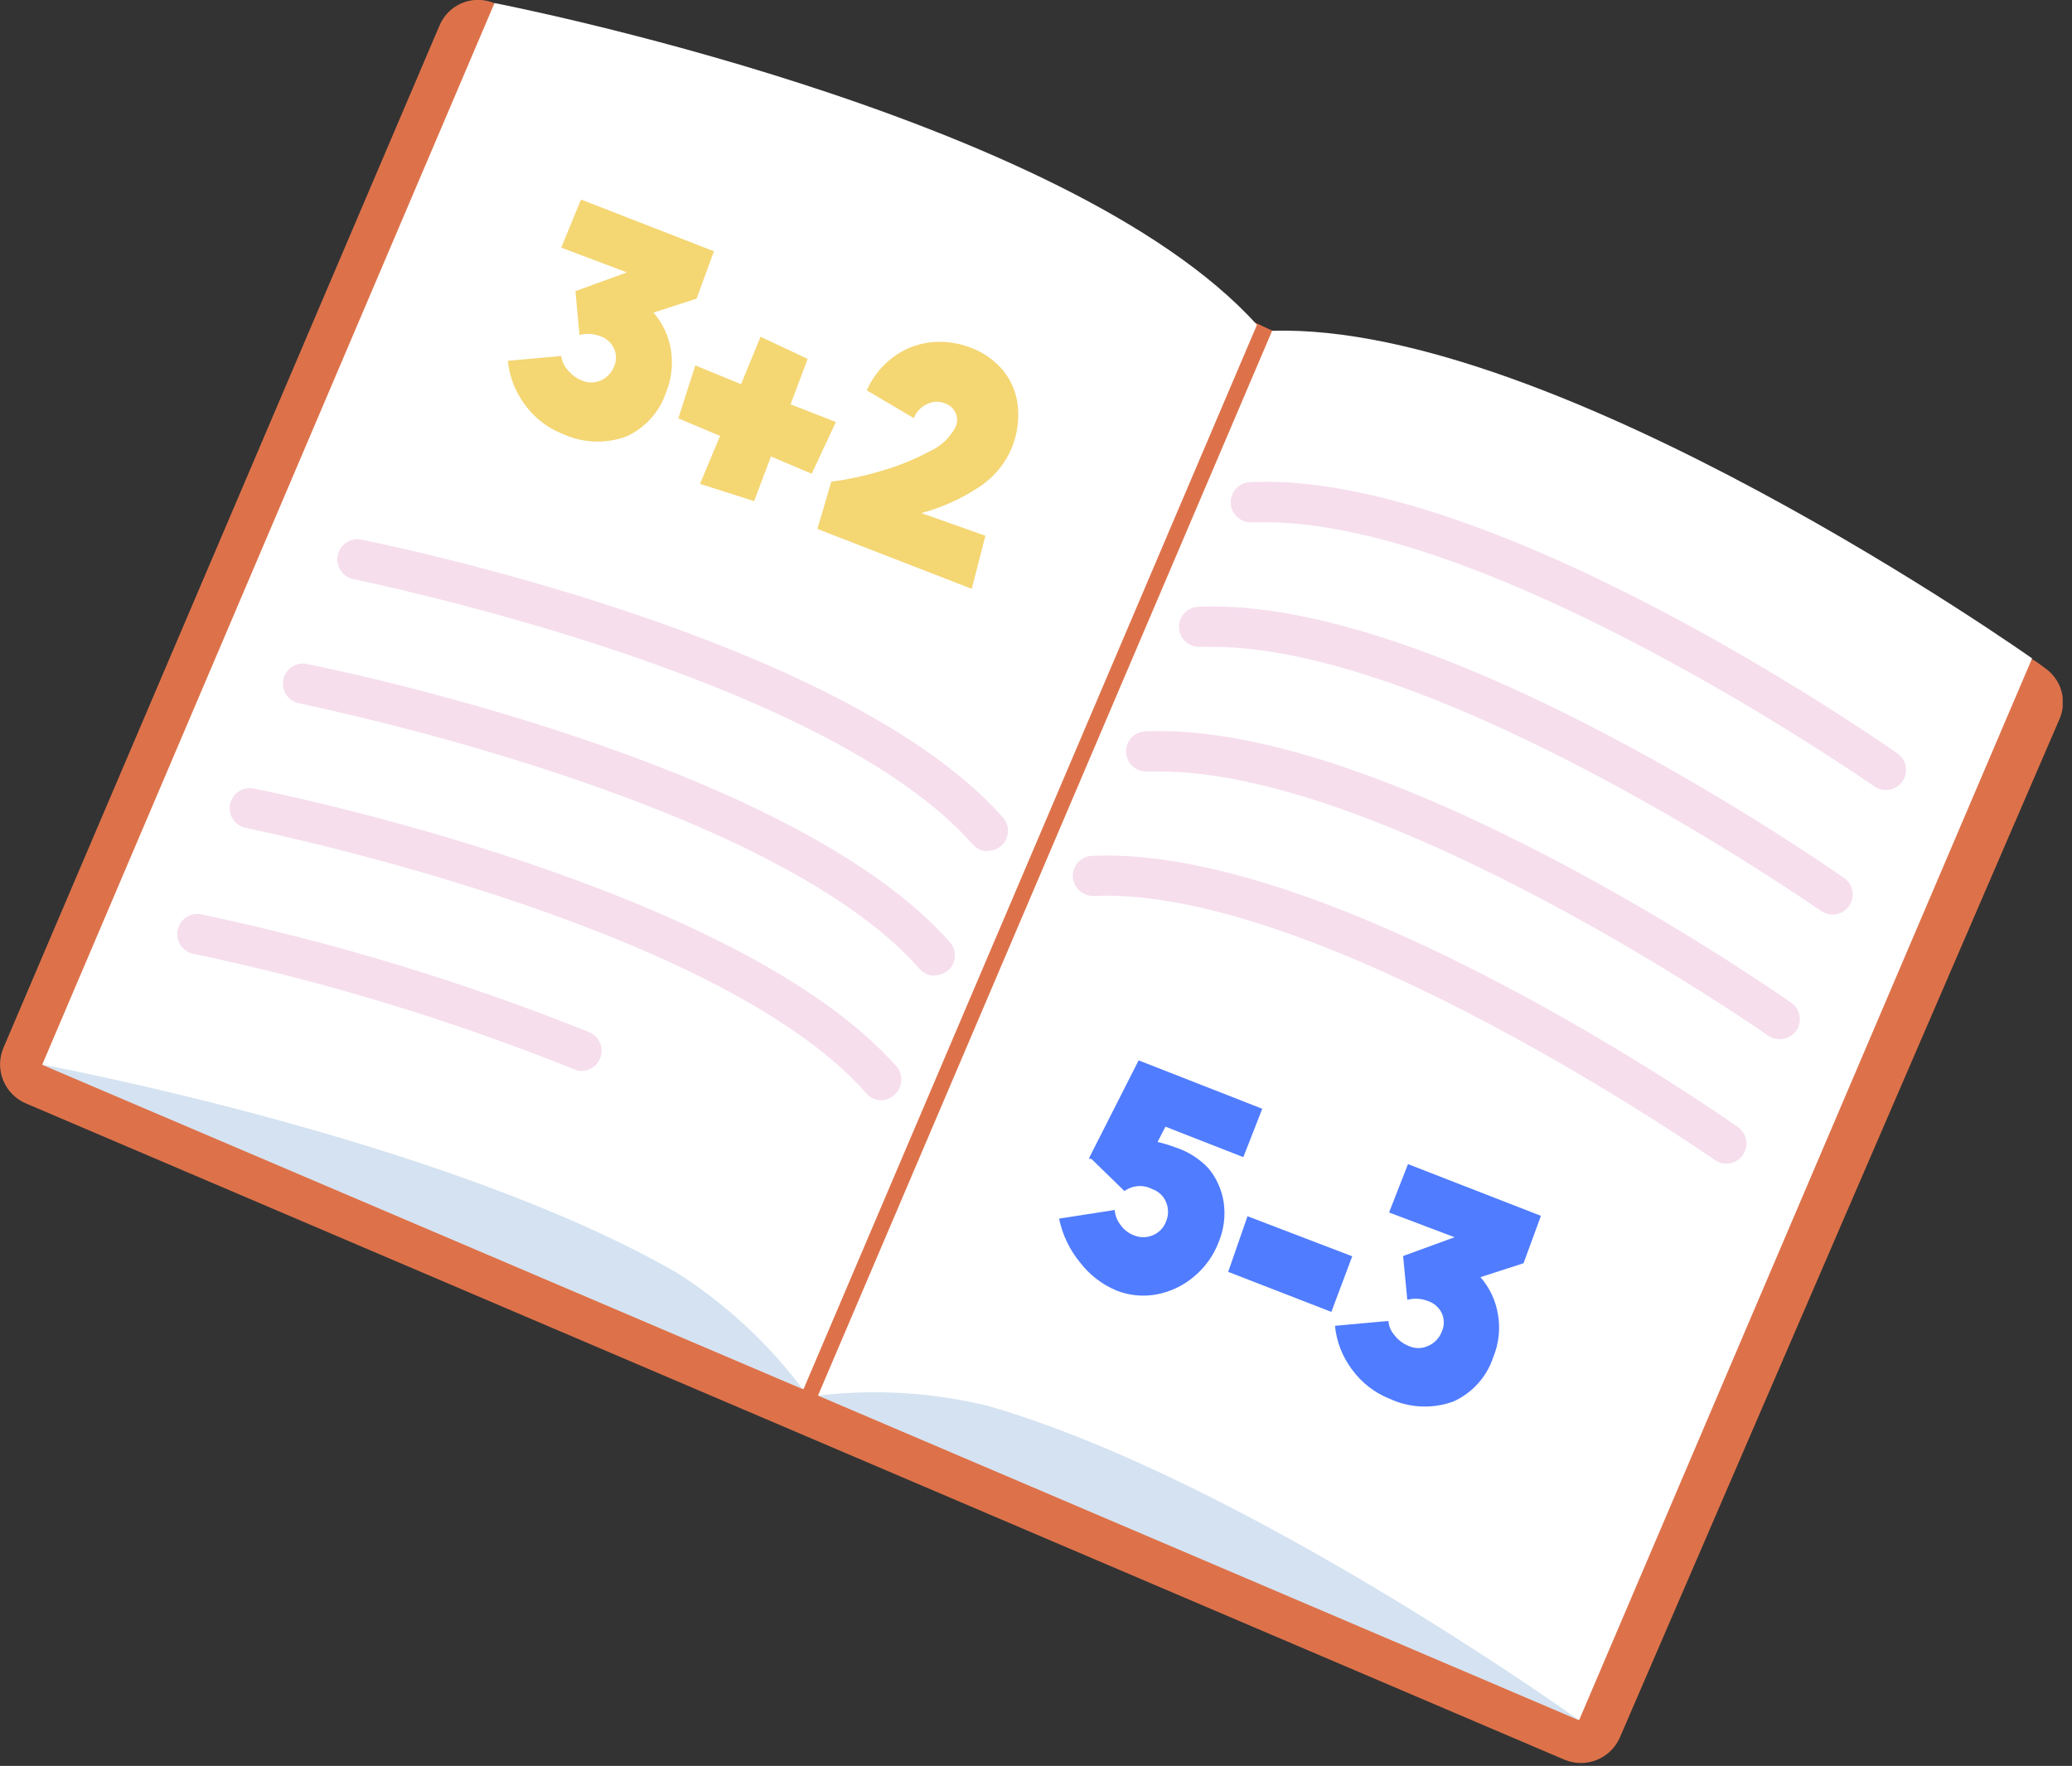
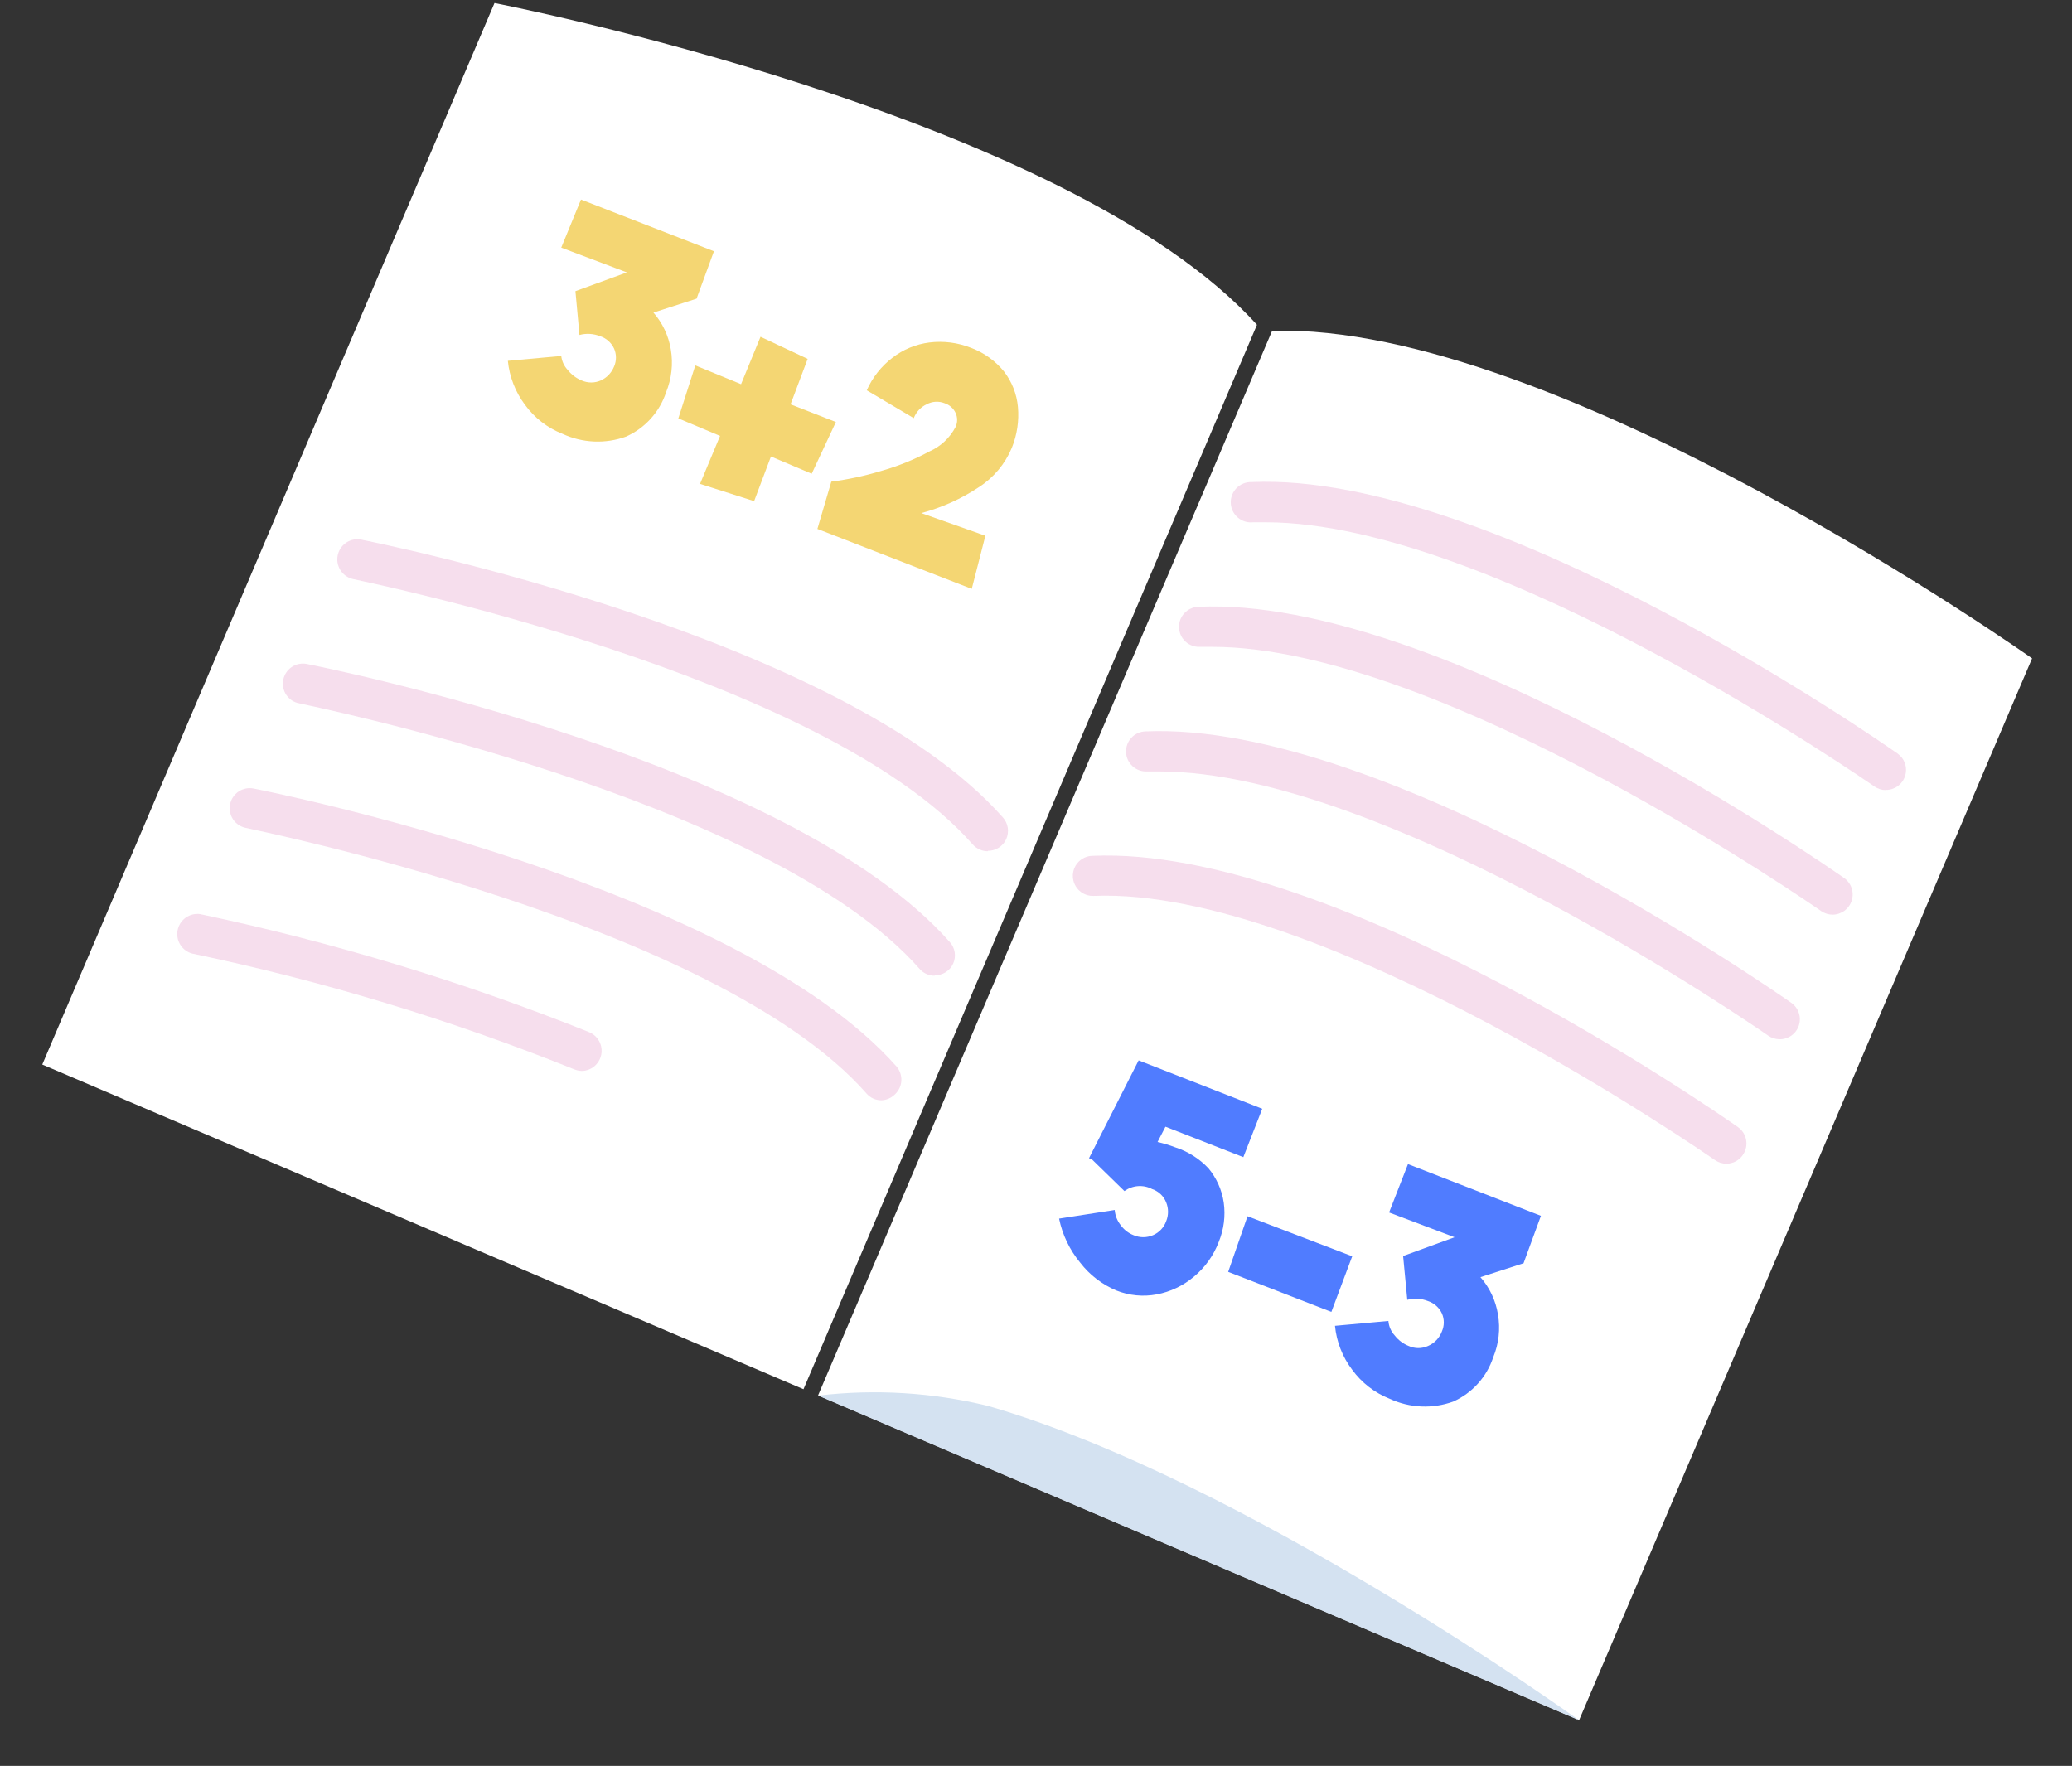
<svg xmlns="http://www.w3.org/2000/svg" width="149" height="127" viewBox="0 0 149 127" fill="none">
  <rect x="0" y="0" width="149" height="127" fill="#333333" stroke="none" />
  <g clip-path="url(#clip0_4509_9509)">
-     <path d="M35.37 0.16C34.645 -0.095 33.849 -0.062 33.148 0.253C32.446 0.567 31.892 1.139 31.6 1.85L0.25 75.35C-0.067 76.093 -0.077 76.931 0.223 77.681C0.523 78.431 1.108 79.031 1.85 79.35L112.49 126.55C113.233 126.865 114.07 126.873 114.819 126.573C115.568 126.274 116.169 125.69 116.49 124.95L148.09 51.74C148.373 51.107 148.428 50.395 148.246 49.726C148.064 49.057 147.655 48.472 147.09 48.07L146.5 47.64C146.275 47.473 146.025 47.342 145.76 47.25L91.76 23.91L90.47 23.3L35.78 0.35C35.65 0.274 35.512 0.21 35.37 0.16Z" fill="#DD724A" />
-     <path d="M35.56 0.22C35.56 0.22 76.66 8.15 90.39 23.36L57.78 99.91L3.04 76.56L35.56 0.22Z" fill="white" />
-     <path d="M3 76.56C3 76.56 32.05 81.93 48.71 91.56C52.184 93.777 55.232 96.598 57.71 99.89L3 76.56Z" fill="#D4E2F1" />
+     <path d="M35.56 0.22C35.56 0.22 76.66 8.15 90.39 23.36L57.78 99.91L3.04 76.56L35.56 0.22" fill="white" />
    <path d="M146.13 47.35C146.13 47.35 111.96 23.17 91.48 23.79L58.83 100.35L113.56 123.7L146.13 47.35Z" fill="white" />
    <path d="M113.56 123.72C113.56 123.72 89.56 106.47 71.08 101.12C67.075 100.138 62.925 99.884 58.83 100.37L113.56 123.72Z" fill="#D4E2F1" />
    <g opacity="0.29">
      <path d="M71.04 61.22C70.834 61.22 70.63 61.176 70.443 61.092C70.255 61.007 70.087 60.884 69.95 60.73C59.11 48.41 25.66 41.73 25.33 41.63C24.976 41.535 24.671 41.309 24.476 40.998C24.282 40.687 24.212 40.314 24.282 39.954C24.352 39.594 24.555 39.273 24.852 39.057C25.148 38.841 25.516 38.746 25.88 38.79C27.3 39.07 60.63 45.79 72.12 58.79C72.306 58.998 72.427 59.255 72.47 59.53C72.512 59.805 72.474 60.087 72.36 60.341C72.246 60.595 72.06 60.81 71.826 60.961C71.591 61.112 71.319 61.191 71.04 61.19V61.22Z" fill="#E08CC1" />
    </g>
    <g opacity="0.29">
      <path d="M67.21 70.17C67.005 70.171 66.803 70.128 66.617 70.043C66.43 69.959 66.264 69.835 66.13 69.68C55.29 57.36 21.84 50.68 21.51 50.58C21.323 50.545 21.146 50.474 20.987 50.37C20.828 50.266 20.692 50.131 20.586 49.974C20.48 49.816 20.406 49.64 20.369 49.454C20.332 49.267 20.332 49.076 20.37 48.89C20.406 48.704 20.478 48.527 20.583 48.369C20.687 48.211 20.822 48.075 20.979 47.969C21.136 47.864 21.312 47.79 21.497 47.752C21.683 47.714 21.874 47.714 22.06 47.75C23.48 48.03 56.81 54.75 68.3 67.75C68.488 67.957 68.611 68.215 68.653 68.491C68.696 68.767 68.657 69.049 68.542 69.304C68.426 69.558 68.238 69.773 68.001 69.921C67.764 70.07 67.489 70.146 67.21 70.14V70.17Z" fill="#E08CC1" />
    </g>
    <g opacity="0.29">
      <path d="M63.39 79.13C63.185 79.132 62.982 79.09 62.796 79.005C62.609 78.92 62.443 78.796 62.31 78.64C51.47 66.32 18.02 59.64 17.68 59.54C17.305 59.466 16.974 59.245 16.762 58.928C16.549 58.61 16.471 58.22 16.545 57.845C16.619 57.47 16.84 57.139 17.157 56.926C17.475 56.714 17.865 56.636 18.24 56.71C19.66 56.99 52.99 63.71 64.48 76.71C64.72 76.996 64.84 77.364 64.816 77.736C64.792 78.109 64.625 78.457 64.35 78.71C64.093 78.963 63.751 79.113 63.39 79.13Z" fill="#E08CC1" />
    </g>
    <g opacity="0.29">
      <path d="M41.87 77.02C41.678 77.018 41.488 76.981 41.31 76.91C32.412 73.333 23.216 70.546 13.83 68.58C13.473 68.487 13.164 68.261 12.968 67.948C12.772 67.635 12.702 67.259 12.774 66.897C12.845 66.534 13.052 66.213 13.352 65.998C13.653 65.783 14.024 65.691 14.39 65.74C23.952 67.757 33.321 70.601 42.39 74.24C42.694 74.372 42.944 74.605 43.098 74.899C43.252 75.193 43.3 75.531 43.234 75.856C43.169 76.182 42.993 76.475 42.738 76.687C42.482 76.898 42.162 77.016 41.83 77.02H41.87Z" fill="#E08CC1" />
    </g>
    <g opacity="0.29">
      <path d="M135.62 56.82C135.323 56.823 135.032 56.732 134.79 56.56C134.51 56.37 107.5 37.56 91 37.56C90.7 37.56 90.41 37.56 90.12 37.56C89.922 37.583 89.722 37.565 89.532 37.507C89.341 37.449 89.165 37.352 89.014 37.223C88.862 37.094 88.739 36.936 88.651 36.757C88.564 36.578 88.514 36.383 88.505 36.185C88.496 35.986 88.528 35.788 88.6 35.602C88.671 35.416 88.779 35.247 88.918 35.105C89.058 34.962 89.225 34.851 89.409 34.776C89.593 34.701 89.791 34.665 89.99 34.67C107.36 33.9 135.27 53.36 136.45 54.19C136.701 54.366 136.89 54.617 136.988 54.908C137.087 55.198 137.09 55.513 136.997 55.805C136.905 56.097 136.721 56.352 136.474 56.533C136.226 56.714 135.927 56.811 135.62 56.81V56.82Z" fill="#E08CC1" />
    </g>
    <g opacity="0.29">
      <path d="M131.78 65.78C131.487 65.777 131.201 65.686 130.96 65.52C130.68 65.32 103.67 46.52 87.17 46.52H86.29C85.908 46.537 85.535 46.402 85.253 46.144C84.971 45.886 84.802 45.527 84.785 45.145C84.768 44.763 84.903 44.39 85.161 44.108C85.419 43.825 85.778 43.657 86.16 43.64C103.53 42.84 131.44 62.33 132.62 63.15C132.87 63.328 133.057 63.581 133.153 63.873C133.25 64.164 133.252 64.479 133.159 64.771C133.065 65.064 132.881 65.319 132.634 65.5C132.386 65.681 132.087 65.779 131.78 65.78Z" fill="#E08CC1" />
    </g>
    <g opacity="0.29">
      <path d="M127.97 74.74C127.677 74.737 127.391 74.647 127.15 74.48C126.87 74.28 99.85 55.48 83.36 55.48H82.48C82.098 55.497 81.725 55.362 81.443 55.104C81.16 54.846 80.992 54.487 80.975 54.105C80.958 53.723 81.093 53.35 81.351 53.068C81.609 52.785 81.968 52.617 82.35 52.6C99.7 51.83 127.62 71.29 128.8 72.11C129.056 72.284 129.249 72.536 129.35 72.829C129.451 73.121 129.456 73.438 129.363 73.734C129.269 74.029 129.084 74.286 128.833 74.467C128.582 74.648 128.279 74.744 127.97 74.74Z" fill="#E08CC1" />
    </g>
    <g opacity="0.29">
      <path d="M124.15 83.69C123.853 83.69 123.563 83.6 123.32 83.43C123.04 83.23 95.06 63.76 78.65 64.43C78.461 64.438 78.272 64.408 78.094 64.343C77.917 64.278 77.753 64.179 77.614 64.051C77.475 63.922 77.362 63.768 77.282 63.596C77.203 63.425 77.158 63.239 77.15 63.05C77.142 62.861 77.171 62.672 77.237 62.494C77.302 62.317 77.401 62.154 77.529 62.014C77.657 61.875 77.812 61.762 77.983 61.683C78.155 61.603 78.341 61.558 78.53 61.55C95.92 60.77 123.8 80.23 124.98 81.06C125.291 81.28 125.502 81.613 125.567 81.988C125.633 82.363 125.548 82.748 125.33 83.06C125.2 83.254 125.025 83.413 124.819 83.523C124.613 83.633 124.383 83.69 124.15 83.69Z" fill="#E08CC1" />
    </g>
    <path d="M48.24 25.13C48.416 26.168 48.298 27.235 47.9 28.21C47.669 28.913 47.293 29.56 46.797 30.109C46.301 30.659 45.696 31.098 45.02 31.4C43.53 31.939 41.887 31.867 40.45 31.2C39.369 30.776 38.432 30.05 37.75 29.11C37.059 28.189 36.633 27.096 36.52 25.95L40.36 25.6C40.402 25.974 40.563 26.325 40.82 26.6C41.083 26.934 41.427 27.196 41.82 27.36C42.039 27.457 42.276 27.507 42.515 27.507C42.754 27.507 42.991 27.457 43.21 27.36C43.643 27.161 43.983 26.803 44.16 26.36C44.249 26.157 44.295 25.937 44.295 25.715C44.295 25.493 44.249 25.273 44.16 25.07C44.064 24.861 43.925 24.674 43.753 24.52C43.581 24.367 43.379 24.251 43.16 24.18C42.686 23.99 42.163 23.959 41.67 24.09L41.38 20.94L45.08 19.59L40.36 17.81L41.78 14.35L51.34 18.07L50.09 21.48L46.99 22.48C47.645 23.23 48.078 24.148 48.24 25.13Z" fill="#F4D673" />
    <path d="M60.11 30.35L58.37 34.07L55.44 32.83L54.23 36.04L50.34 34.8L51.78 31.35L48.78 30.09L50 26.28L53.29 27.63L54.69 24.22L58.08 25.81L56.85 29.08L60.11 30.35Z" fill="#F4D673" />
    <path d="M69.88 42.35L58.78 38.04L59.78 34.64C60.982 34.484 62.169 34.23 63.33 33.88C64.545 33.539 65.718 33.066 66.83 32.47C67.643 32.112 68.31 31.488 68.72 30.7C68.791 30.543 68.828 30.372 68.828 30.2C68.828 30.027 68.791 29.857 68.72 29.7C68.644 29.535 68.534 29.388 68.398 29.268C68.262 29.147 68.103 29.056 67.93 29C67.724 28.918 67.503 28.881 67.282 28.893C67.061 28.906 66.845 28.966 66.65 29.07C66.218 29.267 65.88 29.626 65.71 30.07L62.33 28.07C62.736 27.153 63.365 26.352 64.16 25.74C64.937 25.135 65.863 24.751 66.84 24.63C67.857 24.505 68.889 24.639 69.84 25.02C70.764 25.367 71.578 25.954 72.2 26.72C72.768 27.455 73.115 28.336 73.2 29.26C73.291 30.264 73.14 31.276 72.76 32.21C72.277 33.367 71.454 34.35 70.4 35.03C69.128 35.876 67.726 36.507 66.25 36.9L70.86 38.53L69.88 42.35Z" fill="#F4D673" />
    <path d="M86.9 84.02C87.485 84.724 87.865 85.575 88 86.48C88.135 87.442 88.01 88.422 87.64 89.32C87.271 90.295 86.654 91.156 85.85 91.82C85.085 92.467 84.165 92.904 83.18 93.09C82.206 93.273 81.201 93.176 80.28 92.81C79.255 92.38 78.359 91.691 77.68 90.81C76.921 89.894 76.399 88.805 76.16 87.64L80.16 87.02C80.191 87.418 80.341 87.798 80.59 88.11C80.821 88.434 81.14 88.684 81.51 88.83C81.733 88.927 81.972 88.977 82.215 88.977C82.458 88.977 82.698 88.927 82.92 88.83C83.137 88.737 83.332 88.6 83.494 88.428C83.656 88.256 83.78 88.052 83.86 87.83C84.04 87.394 84.04 86.906 83.86 86.47C83.772 86.249 83.637 86.049 83.464 85.885C83.291 85.722 83.085 85.597 82.86 85.52C82.547 85.353 82.194 85.278 81.84 85.303C81.486 85.328 81.147 85.451 80.86 85.66L78.49 83.35H78.33V83.26L81.88 76.26L90.77 79.74L89.41 83.22L83.81 81.03L83.24 82.13C83.669 82.226 84.09 82.353 84.5 82.51C85.415 82.802 86.241 83.321 86.9 84.02Z" fill="#507CFF" />
    <path d="M88.32 91.47L89.71 87.47L97.24 90.35L95.74 94.35L88.32 91.47Z" fill="#507CFF" />
    <path d="M107.72 94.53C107.901 95.568 107.783 96.636 107.38 97.61C107.149 98.313 106.773 98.96 106.277 99.509C105.781 100.059 105.176 100.498 104.5 100.8C103.013 101.337 101.374 101.265 99.94 100.6C98.855 100.172 97.915 99.444 97.23 98.5C96.537 97.584 96.111 96.493 96 95.35L99.84 95C99.873 95.391 100.034 95.761 100.3 96.05C100.561 96.384 100.906 96.643 101.3 96.8C101.518 96.899 101.755 96.951 101.995 96.951C102.235 96.951 102.472 96.899 102.69 96.8C102.919 96.702 103.126 96.559 103.298 96.378C103.47 96.198 103.604 95.984 103.69 95.75C103.779 95.547 103.825 95.327 103.825 95.105C103.825 94.883 103.779 94.663 103.69 94.46C103.593 94.251 103.454 94.065 103.282 93.912C103.11 93.759 102.909 93.642 102.69 93.57C102.216 93.38 101.693 93.349 101.2 93.48L100.9 90.33L104.6 88.98L99.89 87.2L101.25 83.72L110.81 87.44L109.56 90.85L106.46 91.85C107.123 92.607 107.56 93.536 107.72 94.53Z" fill="#507CFF" />
  </g>
  <defs>
    <clipPath id="clip0_4509_9509">
      <rect width="148.33" height="126.79" fill="white" />
    </clipPath>
  </defs>
</svg>